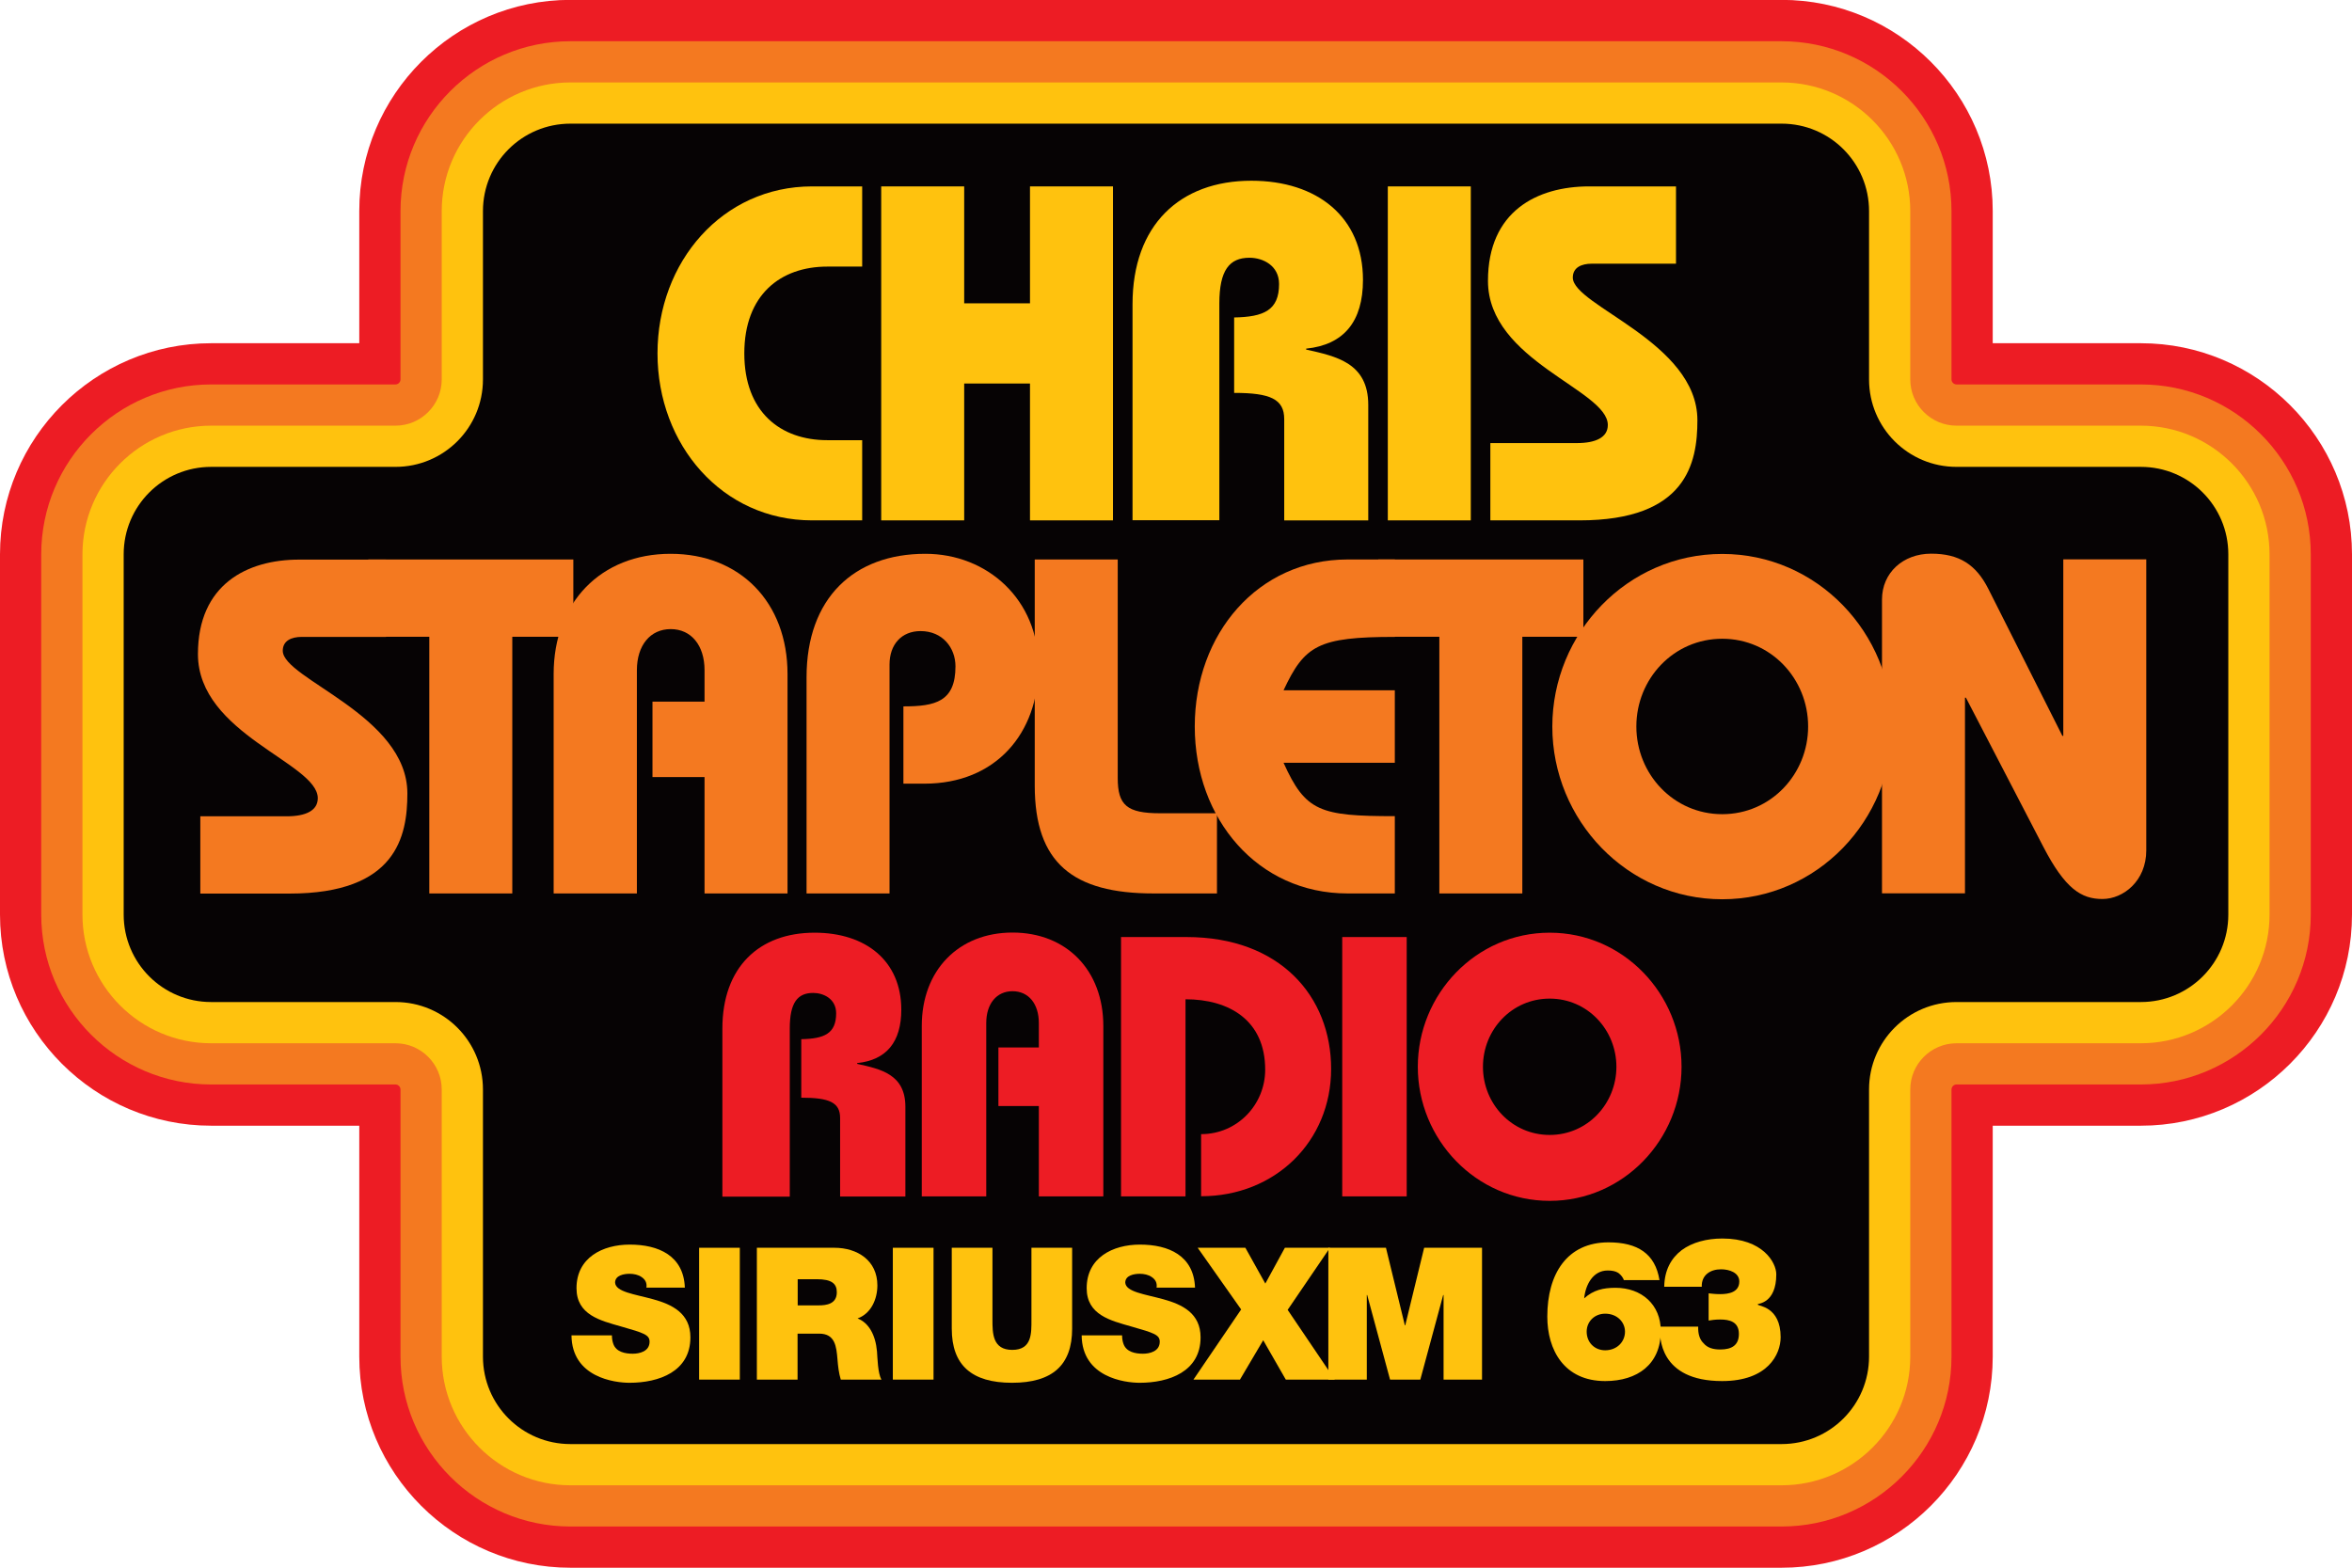
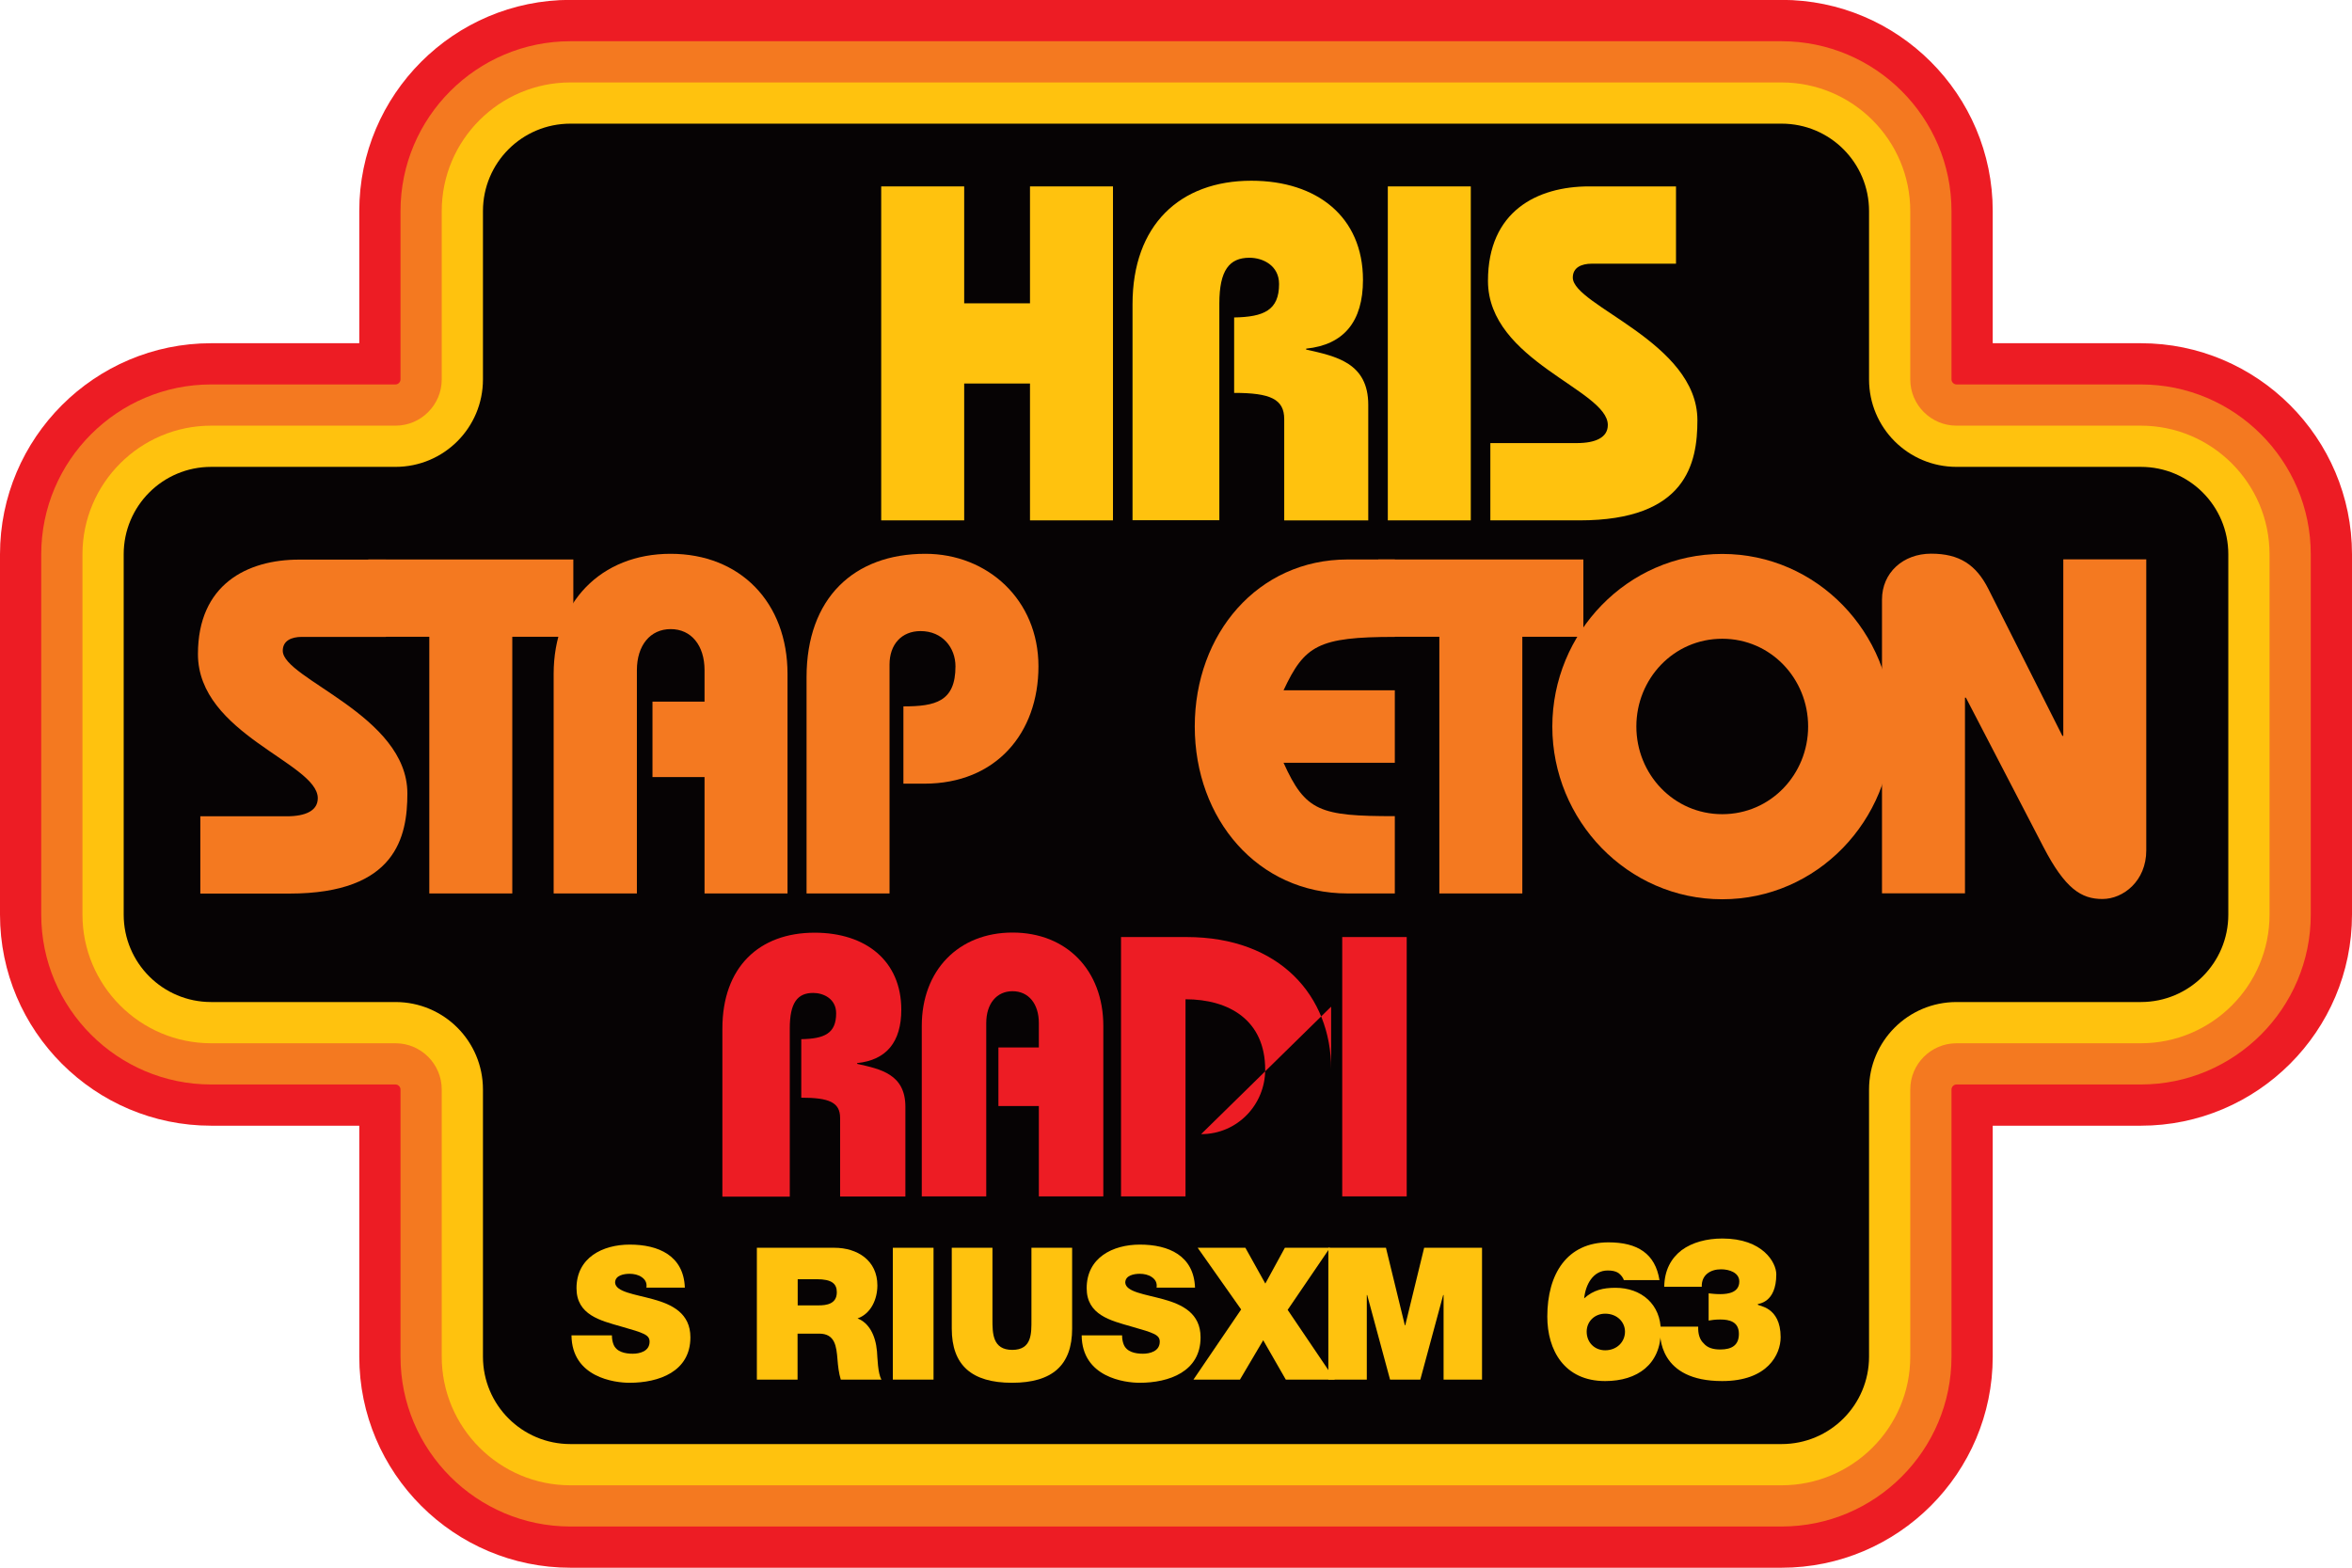
<svg xmlns="http://www.w3.org/2000/svg" id="Layer_2" data-name="Layer 2" viewBox="0 0 178 118.67">
  <defs>
    <style>
      .cls-1 {
        fill: #f47920;
      }

      .cls-1, .cls-2, .cls-3, .cls-4 {
        stroke-width: 0px;
      }

      .cls-2 {
        fill: #ed1c24;
      }

      .cls-3 {
        fill: #ffc20e;
      }

      .cls-4 {
        fill: #060304;
      }
    </style>
  </defs>
  <g id="Layer_2-2" data-name="Layer 2">
    <g>
      <path class="cls-2" d="m43.17,118.67c-8.81,0-15.98-7.17-15.98-15.98v-17.48h-11.21c-8.81,0-15.98-7.17-15.98-15.98v-27.27c0-8.81,7.17-15.98,15.98-15.98h11.21v-10.01c0-8.81,7.17-15.98,15.98-15.98h91.66c8.81,0,15.98,7.17,15.98,15.98v10.01h11.21c8.81,0,15.98,7.17,15.98,15.98v27.27c0,8.81-7.17,15.98-15.98,15.98h-11.21v17.48c0,8.81-7.17,15.98-15.98,15.98H43.17Z" />
      <path class="cls-1" d="m43.17,115.55c-7.09,0-12.86-5.77-12.86-12.86v-20.22c0-.21-.18-.38-.38-.38h-13.95c-7.09,0-12.86-5.77-12.86-12.86v-27.27c0-7.09,5.77-12.86,12.86-12.86h13.95c.21,0,.38-.18.38-.38v-12.74c0-7.09,5.77-12.86,12.86-12.86h91.66c7.09,0,12.86,5.77,12.86,12.86v12.74c0,.21.18.38.38.38h13.95c7.09,0,12.86,5.77,12.86,12.86v27.27c0,7.09-5.77,12.86-12.86,12.86h-13.95c-.21,0-.38.18-.38.38v20.22c0,7.09-5.77,12.86-12.86,12.86H43.17Z" />
      <path class="cls-3" d="m43.17,112.43c-5.37,0-9.74-4.37-9.74-9.74v-20.22c0-1.93-1.57-3.5-3.5-3.5h-13.95c-5.37,0-9.74-4.37-9.74-9.74v-27.27c0-5.37,4.37-9.74,9.74-9.74h13.95c1.93,0,3.5-1.57,3.5-3.5v-12.74c0-5.37,4.37-9.74,9.74-9.74h91.66c5.37,0,9.74,4.37,9.74,9.74v12.74c0,1.93,1.57,3.5,3.5,3.5h13.95c5.37,0,9.74,4.37,9.74,9.74v27.27c0,5.37-4.37,9.74-9.74,9.74h-13.95c-1.93,0-3.5,1.57-3.5,3.5v20.22c0,5.37-4.37,9.74-9.74,9.74H43.17Z" />
      <path class="cls-4" d="m162.02,35.34h-13.95c-3.66,0-6.62-2.96-6.62-6.62v-12.74c0-3.66-2.96-6.62-6.62-6.62H43.17c-3.66,0-6.62,2.96-6.62,6.62v12.74c0,3.66-2.96,6.62-6.62,6.62h-13.95c-3.66,0-6.62,2.96-6.62,6.62v27.27c0,3.66,2.96,6.62,6.62,6.62h13.95c3.66,0,6.62,2.96,6.62,6.62v20.22c0,3.66,2.96,6.62,6.62,6.62h91.66c3.66,0,6.62-2.96,6.62-6.62v-20.22c0-3.66,2.96-6.62,6.62-6.62h13.95c3.66,0,6.62-2.96,6.62-6.62v-27.27c0-3.66-2.96-6.62-6.62-6.62Z" />
      <g>
-         <path class="cls-3" d="m65.25,20.18h-2.64c-3.54,0-6.28,2.13-6.28,6.57s2.74,6.57,6.28,6.57h2.64v6.07h-3.79c-6.79,0-11.7-5.71-11.7-12.64s4.91-12.64,11.7-12.64h3.79v6.07Z" />
        <path class="cls-3" d="m77.95,22.96v-8.85h6.28v25.28h-6.28v-10.36h-4.98v10.36h-6.28V14.11h6.28v8.85h4.98Z" />
        <path class="cls-3" d="m85.71,39.39v-16.36c0-5.99,3.58-9.35,8.99-9.35,4.98,0,8.45,2.74,8.45,7.51,0,3.14-1.44,4.91-4.3,5.2v.07c2.28.51,4.7,1.01,4.7,4.19v8.74h-6.36v-7.66c0-1.52-1.05-1.99-3.79-1.99v-5.71c2.24-.04,3.4-.54,3.4-2.53,0-1.41-1.23-1.99-2.24-1.99-1.52,0-2.28.94-2.28,3.47v16.4h-6.57Z" />
        <path class="cls-3" d="m111.31,39.39h-6.28V14.11h6.28v25.28Z" />
        <path class="cls-3" d="m126.83,19.96h-6.36c-.79,0-1.44.29-1.44,1.05,0,2.13,9.43,4.88,9.43,10.8,0,3.25-.83,7.58-8.92,7.58h-6.75v-5.85h6.54c1.44,0,2.35-.43,2.35-1.37,0-2.67-9.07-4.84-9.07-10.91,0-5.27,3.72-7.15,7.66-7.15h6.57v5.85Z" />
      </g>
      <g>
        <path class="cls-1" d="m29.2,48.21h-6.36c-.79,0-1.44.29-1.44,1.05,0,2.13,9.43,4.88,9.43,10.8,0,3.25-.83,7.58-8.92,7.58h-6.75v-5.85h6.54c1.44,0,2.35-.43,2.35-1.37,0-2.67-9.07-4.84-9.07-10.91,0-5.27,3.72-7.15,7.66-7.15h6.57v5.85Z" />
        <path class="cls-1" d="m43.39,42.35v5.85h-4.62v19.43h-6.28v-19.43h-4.62v-5.85h15.53Z" />
        <path class="cls-1" d="m119.83,42.35v5.85h-4.62v19.43h-6.28v-19.43h-4.62v-5.85h15.53Z" />
        <path class="cls-1" d="m41.9,67.63v-16.61c0-5.42,3.58-9.1,8.85-9.1s8.85,3.68,8.85,9.1v16.61h-6.28v-8.81h-3.94v-5.71h3.94v-2.38c0-1.88-1.01-3.11-2.56-3.11s-2.56,1.23-2.56,3.11v16.9h-6.28Z" />
        <path class="cls-1" d="m61.04,67.63v-16.36c0-5.99,3.58-9.35,8.99-9.35,4.7,0,8.56,3.47,8.56,8.52s-3.21,8.88-8.63,8.88h-1.59v-5.85c2.42,0,3.94-.36,3.94-3.03,0-1.41-.98-2.67-2.64-2.67-1.44,0-2.35,1.01-2.35,2.53v17.33h-6.28Z" />
-         <path class="cls-1" d="m92.1,67.63h-4.8c-6.1,0-8.99-2.31-8.99-8.16v-17.12h6.28v16.54c0,2.06.69,2.67,3.21,2.67h4.3v6.07Z" />
        <path class="cls-1" d="m105.56,48.21c-5.81,0-6.83.65-8.42,4.04h8.42v5.49h-8.42c1.66,3.68,2.74,4.04,8.42,4.04v5.85h-3.58c-6.79,0-11.56-5.63-11.56-12.64s4.77-12.64,11.56-12.64h3.58v5.85Z" />
        <path class="cls-1" d="m130.34,68.07c-7.19,0-12.86-5.99-12.86-13.07s5.67-13.07,12.86-13.07,12.86,5.99,12.86,13.07-5.67,13.07-12.86,13.07Zm0-19.72c-3.68,0-6.5,3.03-6.5,6.64s2.82,6.64,6.5,6.64,6.5-3.03,6.5-6.64-2.82-6.64-6.5-6.64Z" />
        <path class="cls-1" d="m142.43,67.63v-22.25c0-2.02,1.59-3.47,3.72-3.47s3.4.83,4.33,2.67l5.6,11.12h.07v-13.36h6.28v22.03c0,2.31-1.73,3.68-3.32,3.68s-2.82-.76-4.48-3.97l-5.85-11.27h-.07v14.81h-6.28Z" />
      </g>
      <g>
        <path class="cls-2" d="m54.67,90.56v-12.7c0-4.65,2.78-7.26,6.98-7.26,3.87,0,6.56,2.13,6.56,5.83,0,2.44-1.12,3.81-3.34,4.04v.06c1.77.39,3.65.78,3.65,3.25v6.79h-4.94v-5.94c0-1.18-.81-1.54-2.94-1.54v-4.43c1.74-.03,2.64-.42,2.64-1.96,0-1.09-.95-1.54-1.74-1.54-1.18,0-1.77.73-1.77,2.69v12.73h-5.1Z" />
        <path class="cls-2" d="m69.76,90.56v-12.9c0-4.21,2.78-7.07,6.87-7.07s6.87,2.86,6.87,7.07v12.9h-4.88v-6.84h-3.06v-4.43h3.06v-1.85c0-1.46-.78-2.41-1.99-2.41s-1.99.95-1.99,2.41v13.12h-4.88Z" />
-         <path class="cls-2" d="m90.9,85.85c2.75,0,4.85-2.24,4.85-4.88,0-3.76-2.75-5.33-6.03-5.33v14.92h-4.88v-19.63h4.96c7.07,0,10.94,4.49,10.94,9.98s-4.23,9.64-9.84,9.64v-4.71Z" />
+         <path class="cls-2" d="m90.9,85.85c2.75,0,4.85-2.24,4.85-4.88,0-3.76-2.75-5.33-6.03-5.33v14.92h-4.88v-19.63h4.96c7.07,0,10.94,4.49,10.94,9.98v-4.71Z" />
        <path class="cls-2" d="m106.46,90.56h-4.88v-19.63h4.88v19.63Z" />
-         <path class="cls-2" d="m117.28,90.9c-5.58,0-9.98-4.65-9.98-10.15s4.4-10.15,9.98-10.15,9.98,4.65,9.98,10.15-4.4,10.15-9.98,10.15Zm0-15.31c-2.86,0-5.05,2.35-5.05,5.16s2.19,5.16,5.05,5.16,5.05-2.36,5.05-5.16-2.19-5.16-5.05-5.16Z" />
      </g>
      <g>
        <path class="cls-3" d="m46.31,101.08c0,.25.04.47.11.66.22.6.89.73,1.47.73.5,0,1.27-.17,1.27-.91,0-.52-.43-.66-2.15-1.15-1.58-.45-3.38-.88-3.38-2.9,0-2.31,1.97-3.3,4.03-3.3,2.17,0,4.08.83,4.17,3.26h-2.91c.06-.38-.11-.63-.36-.8-.25-.18-.6-.25-.91-.25-.42,0-1.1.11-1.1.67.05.71,1.48.87,2.89,1.26,1.41.39,2.81,1.05,2.81,2.88,0,2.6-2.39,3.44-4.61,3.44-1.13,0-4.36-.41-4.39-3.59h3.08Z" />
-         <path class="cls-3" d="m52.91,94.45h3.08v9.98h-3.08v-9.98Z" />
        <path class="cls-3" d="m57.28,94.45h5.86c1.75,0,3.26.96,3.26,2.85,0,1.03-.47,2.13-1.5,2.5.84.32,1.36,1.24,1.47,2.49.04.49.06,1.68.34,2.14h-3.08c-.15-.5-.21-1.02-.25-1.54-.08-.95-.17-1.94-1.38-1.94h-1.64v3.48h-3.08v-9.98Zm3.08,4.36h1.61c.57,0,1.36-.1,1.36-.99,0-.63-.35-.99-1.52-.99h-1.44v1.98Z" />
        <path class="cls-3" d="m67.57,94.45h3.08v9.98h-3.08v-9.98Z" />
        <path class="cls-3" d="m81.14,100.57c0,2.77-1.5,4.1-4.55,4.1s-4.56-1.33-4.56-4.1v-6.12h3.08v5.44c0,1.02,0,2.29,1.5,2.29s1.45-1.27,1.45-2.29v-5.44h3.08v6.12Z" />
        <path class="cls-3" d="m84.92,101.08c0,.25.04.47.11.66.22.6.89.73,1.47.73.5,0,1.27-.17,1.27-.91,0-.52-.43-.66-2.15-1.15-1.58-.45-3.38-.88-3.38-2.9,0-2.31,1.97-3.3,4.03-3.3,2.17,0,4.08.83,4.17,3.26h-2.91c.06-.38-.11-.63-.36-.8-.25-.18-.6-.25-.91-.25-.42,0-1.1.11-1.1.67.05.71,1.48.87,2.89,1.26,1.41.39,2.81,1.05,2.81,2.88,0,2.6-2.39,3.44-4.61,3.44-1.13,0-4.36-.41-4.39-3.59h3.08Z" />
        <path class="cls-3" d="m93.93,99.12l-3.29-4.67h3.61l1.51,2.71,1.48-2.71h3.41l-3.2,4.7,3.57,5.28h-3.71l-1.71-2.98-1.76,2.98h-3.52l3.61-5.31Z" />
        <path class="cls-3" d="m100.51,94.45h4.38l1.43,5.87h.03l1.43-5.87h4.38v9.98h-2.91v-6.4h-.03l-1.73,6.4h-2.29l-1.73-6.4h-.03v6.4h-2.91v-9.98Z" />
        <path class="cls-3" d="m122.9,96.91c-.06-.19-.21-.4-.43-.56-.21-.13-.47-.18-.8-.18-1.12,0-1.68,1.09-1.78,2.11.69-.63,1.44-.8,2.37-.8,1.98,0,3.43,1.27,3.43,3.27,0,2.52-1.77,3.79-4.21,3.79-3.11,0-4.38-2.36-4.38-4.88,0-3.23,1.49-5.62,4.63-5.62,2.21,0,3.54.86,3.86,2.86h-2.7Zm-2.82,3.89c0,.81.59,1.41,1.4,1.41.88,0,1.5-.63,1.5-1.41,0-.72-.59-1.36-1.5-1.36-.8,0-1.4.59-1.4,1.36Z" />
        <path class="cls-3" d="m125.95,97.39c.02-1.24.52-2.15,1.32-2.76.8-.59,1.9-.88,3.08-.88,3.06,0,4.08,1.82,4.08,2.71,0,2.21-1.4,2.21-1.4,2.26v.03c0,.12,1.73.12,1.73,2.47,0,1.29-.97,3.32-4.43,3.32-4.75,0-4.76-3.34-4.69-4.12h2.88c-.02.56.12.99.41,1.26.29.35.73.47,1.26.47.87,0,1.41-.32,1.41-1.18,0-.92-.71-1.09-1.41-1.09-.44,0-.65.05-.88.08v-2.06c.23.02.47.06.88.06.64,0,1.44-.14,1.44-.96,0-.67-.76-.92-1.38-.92-.82,0-1.49.44-1.46,1.32h-2.85Z" />
      </g>
    </g>
  </g>
</svg>